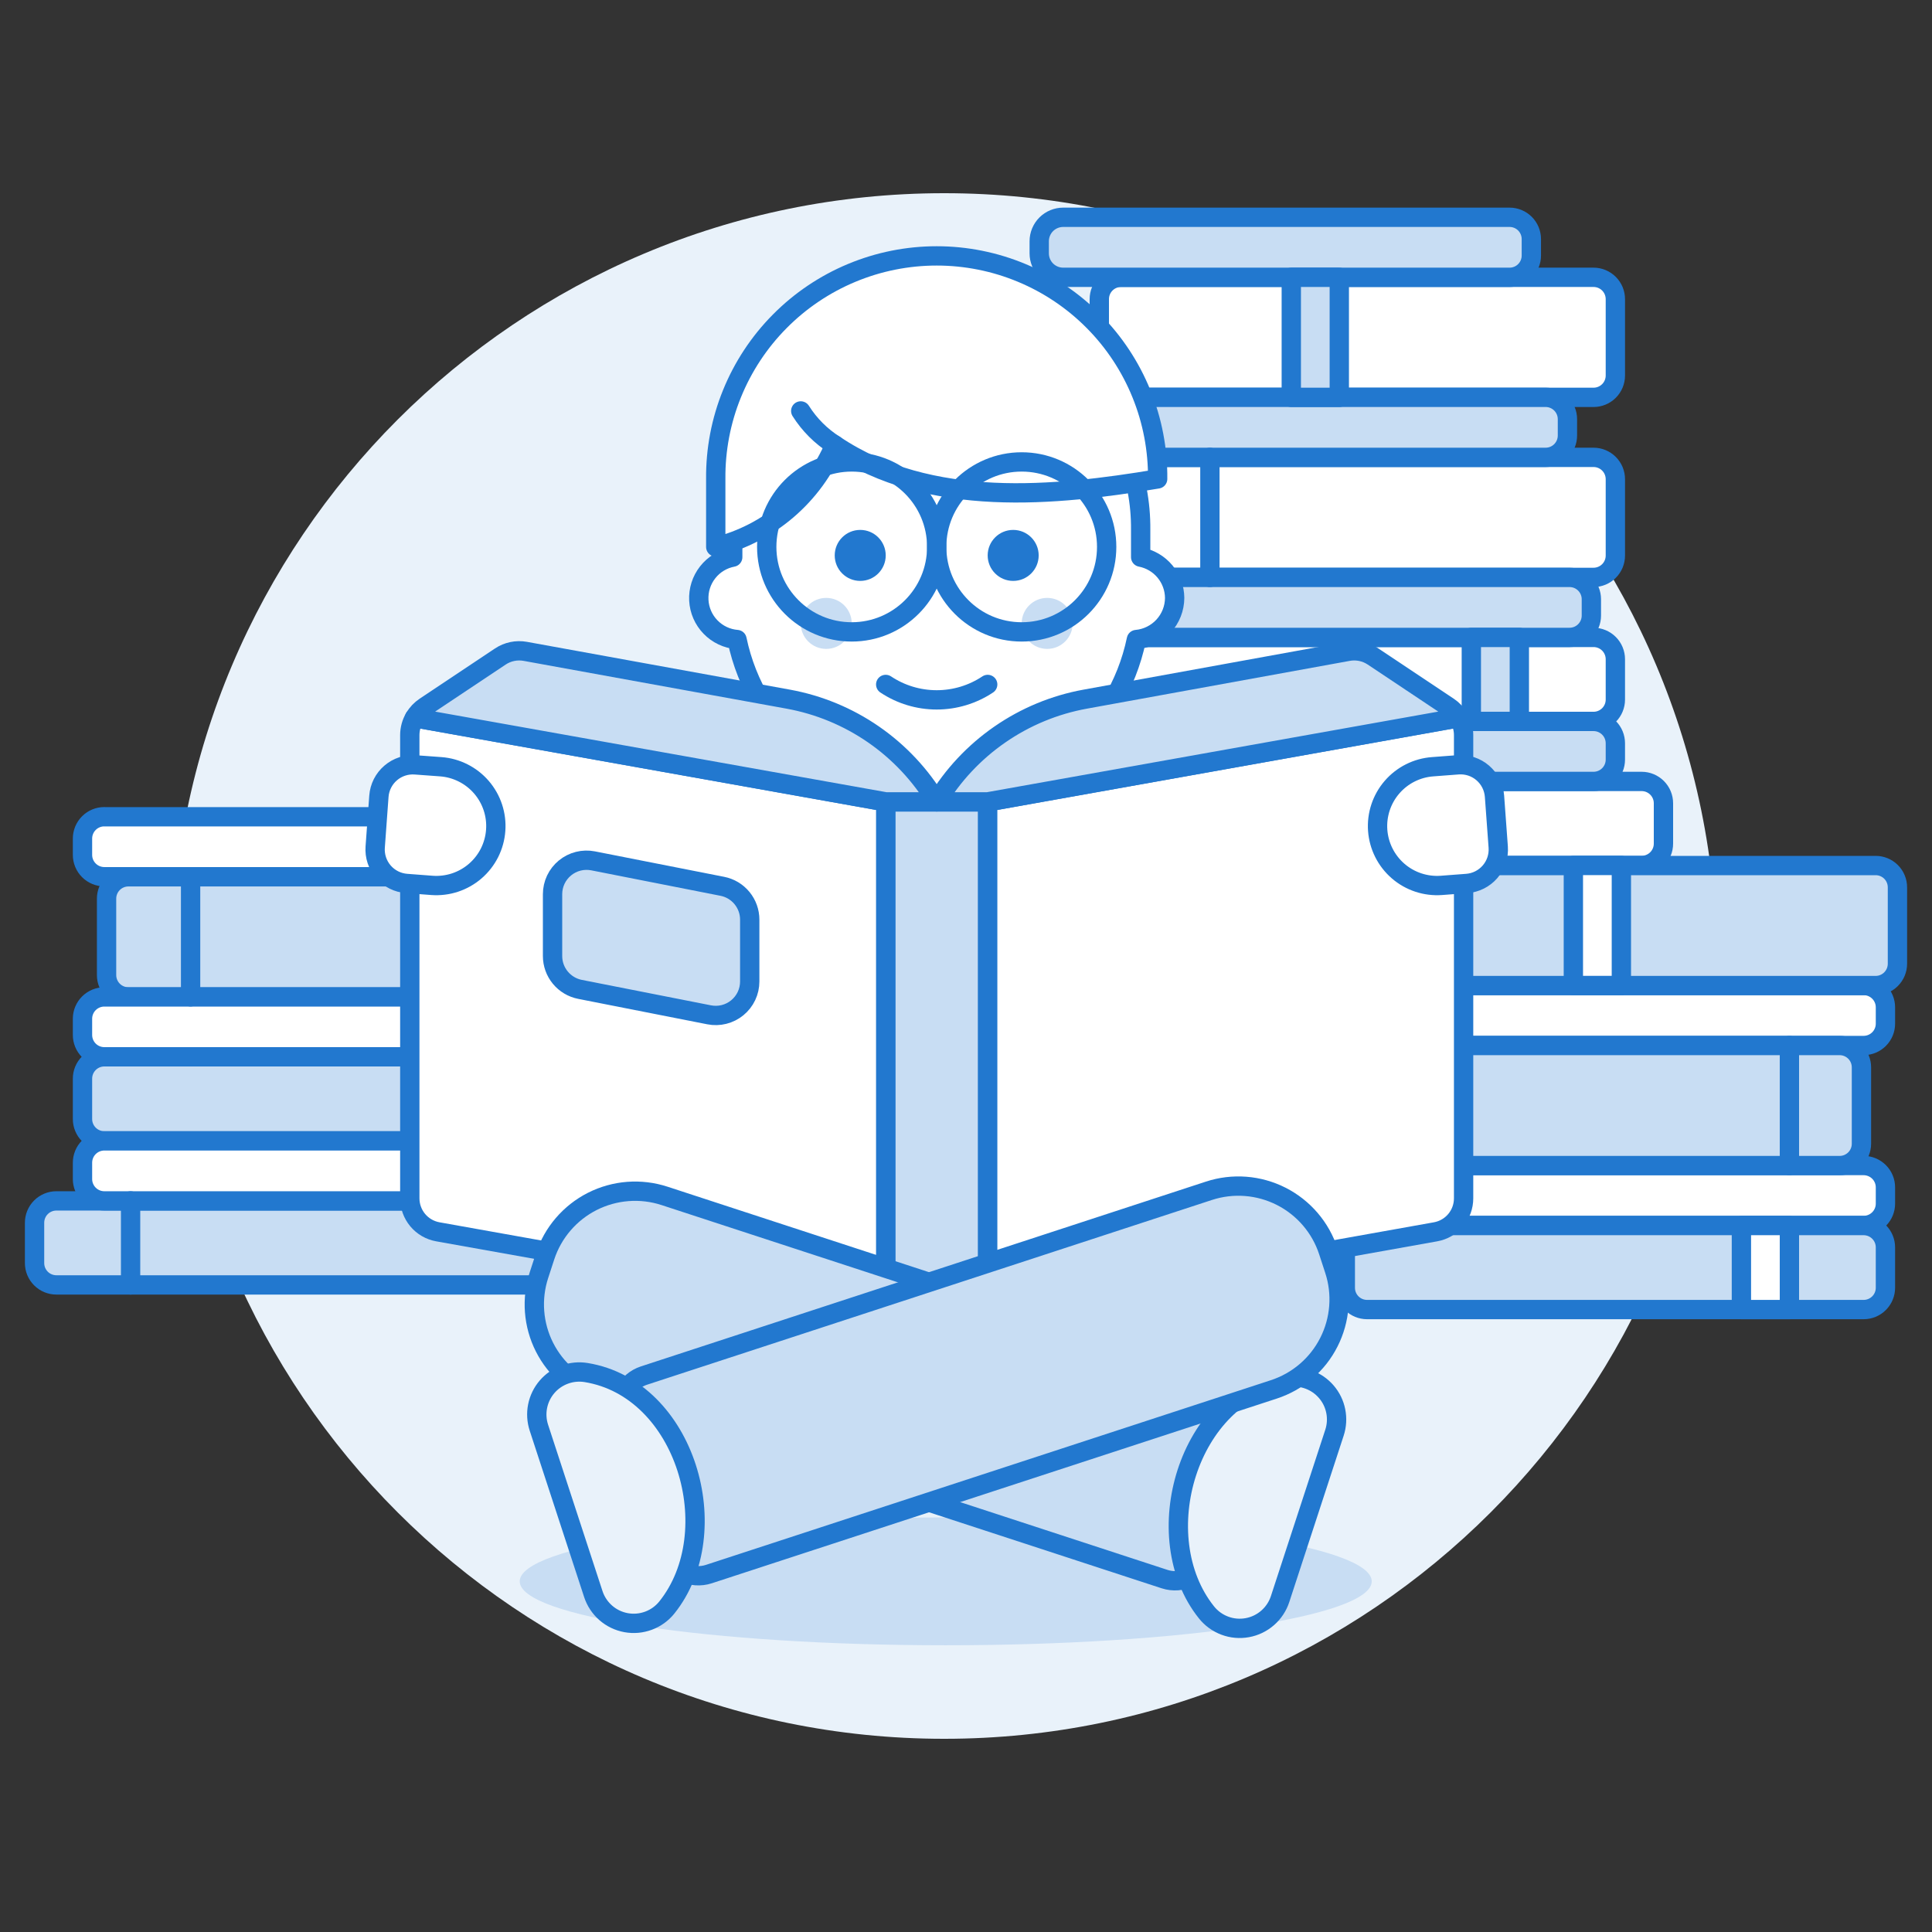
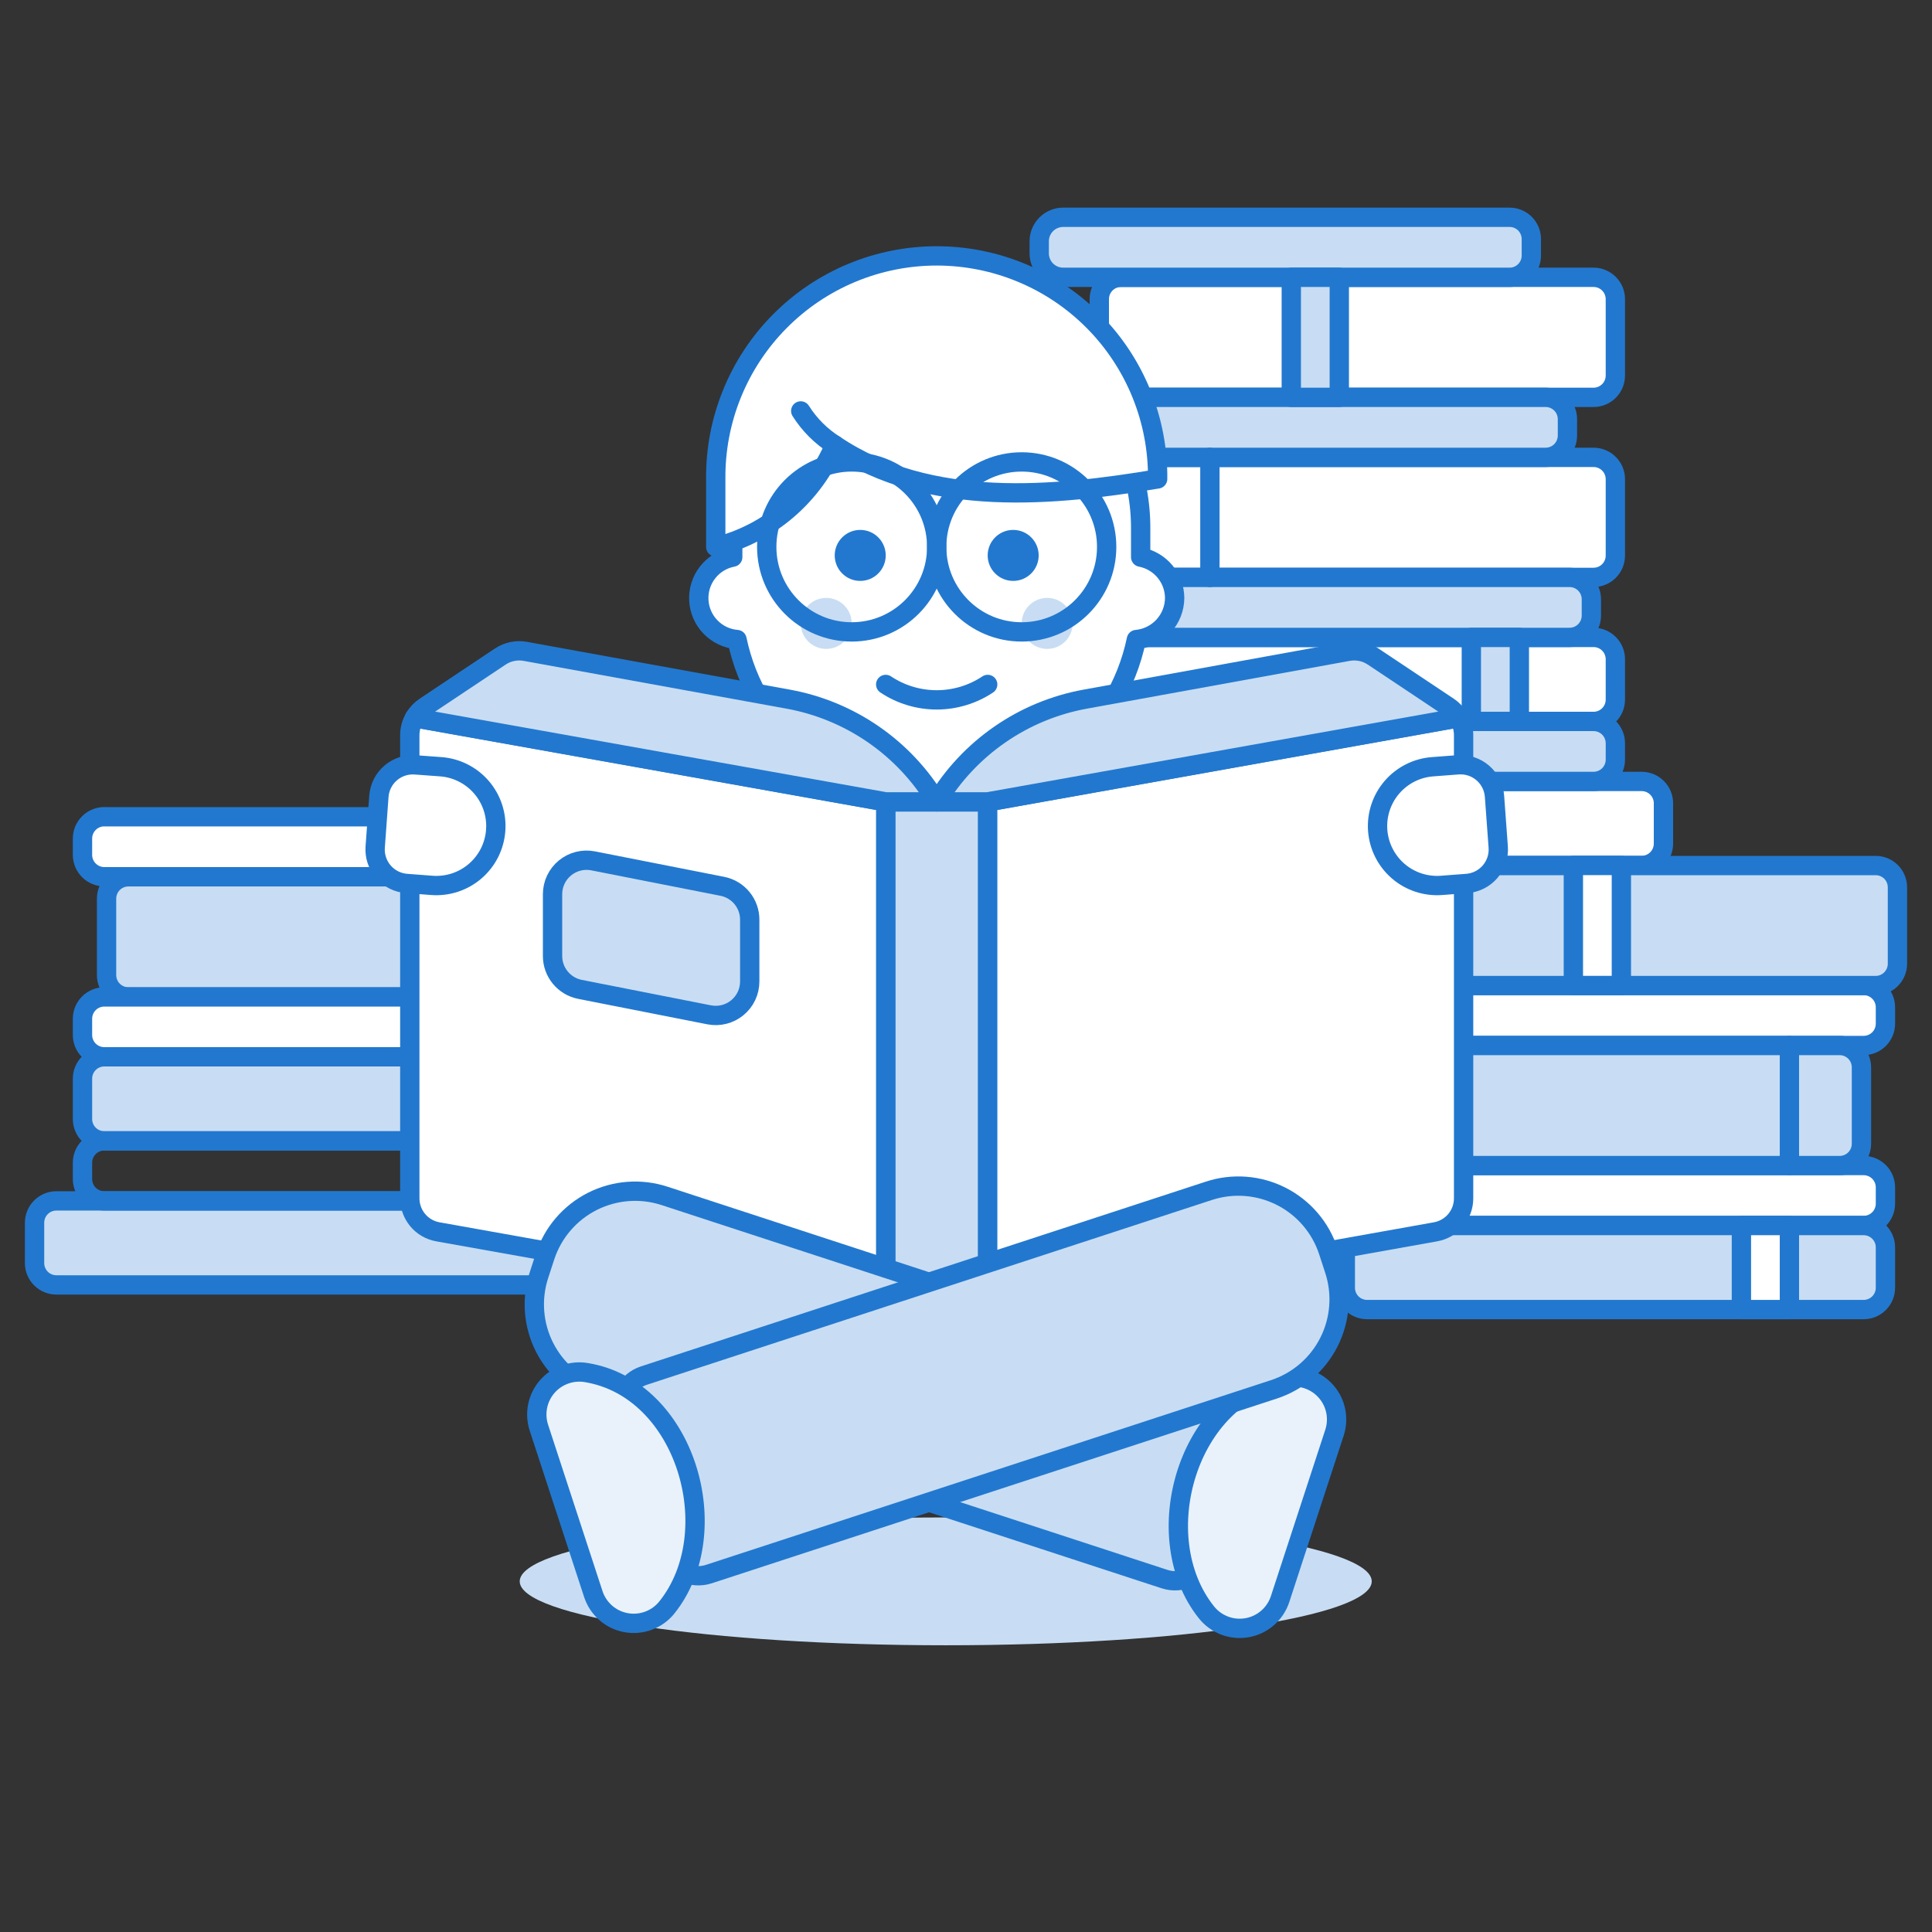
<svg xmlns="http://www.w3.org/2000/svg" width="100" height="100" viewBox="0 0 100 100" fill="none">
  <rect x="0" y="0" width="100" height="100" fill="#333333" stroke="none" />
-   <path d="M48.869 90C70.96 90 88.869 72.091 88.869 50C88.869 27.909 70.96 10 48.869 10C26.778 10 8.869 27.909 8.869 50C8.869 72.091 26.778 90 48.869 90Z" fill="#E9F2FA" />
  <path d="M48.951 85.159C61.129 85.159 71.001 83.678 71.001 81.851C71.001 80.024 61.129 78.543 48.951 78.543C36.773 78.543 26.901 80.024 26.901 81.851C26.901 83.678 36.773 85.159 48.951 85.159Z" fill="#C8DDF3" />
  <path d="M54.3 40.447H84.97C85.27 40.447 85.557 40.566 85.769 40.778C85.981 40.99 86.1 41.277 86.1 41.577V43.666C86.1 43.966 85.981 44.253 85.769 44.465C85.557 44.677 85.27 44.796 84.97 44.796H54.3C54.001 44.796 53.714 44.677 53.503 44.466C53.292 44.255 53.173 43.968 53.173 43.669V41.574C53.173 41.275 53.292 40.988 53.503 40.777C53.714 40.566 54.001 40.447 54.3 40.447V40.447Z" fill="white" />
  <path d="M56.781 32.992H82.481C82.781 32.992 83.068 33.111 83.28 33.323C83.492 33.535 83.611 33.822 83.611 34.122V36.211C83.611 36.511 83.492 36.798 83.28 37.01C83.068 37.222 82.781 37.341 82.481 37.341H56.781C56.482 37.341 56.196 37.222 55.984 37.011C55.773 36.8 55.654 36.513 55.654 36.214V34.119C55.654 33.82 55.773 33.533 55.984 33.322C56.196 33.111 56.482 32.992 56.781 32.992V32.992Z" fill="white" />
  <path d="M76.156 32.992H56.784C56.484 32.992 56.197 33.111 55.985 33.323C55.773 33.535 55.654 33.822 55.654 34.122V36.211C55.654 36.511 55.773 36.798 55.985 37.01C56.197 37.222 56.484 37.341 56.784 37.341H76.156V32.992Z" fill="white" />
  <path d="M58.024 23.673H82.481C82.781 23.673 83.068 23.792 83.28 24.004C83.492 24.216 83.611 24.503 83.611 24.803V28.756C83.611 29.056 83.492 29.343 83.28 29.555C83.068 29.767 82.781 29.886 82.481 29.886H58.024C57.725 29.885 57.439 29.766 57.229 29.555C57.018 29.343 56.9 29.056 56.9 28.758V24.8C56.9 24.502 57.018 24.215 57.229 24.004C57.44 23.793 57.726 23.674 58.024 23.673V23.673Z" fill="white" />
  <path d="M58.024 14.354H82.481C82.781 14.354 83.068 14.473 83.28 14.685C83.492 14.897 83.611 15.184 83.611 15.484V19.437C83.611 19.737 83.492 20.024 83.28 20.236C83.068 20.448 82.781 20.567 82.481 20.567H58.024C57.725 20.566 57.439 20.447 57.229 20.235C57.018 20.024 56.9 19.738 56.9 19.439V15.481C56.9 15.182 57.019 14.895 57.23 14.684C57.441 14.473 57.728 14.354 58.027 14.354H58.024Z" fill="white" />
  <path d="M54.3 40.447H84.97C85.27 40.447 85.557 40.566 85.769 40.778C85.981 40.99 86.1 41.277 86.1 41.577V43.666C86.1 43.966 85.981 44.253 85.769 44.465C85.557 44.677 85.27 44.796 84.97 44.796H54.3C54.001 44.796 53.714 44.677 53.503 44.466C53.292 44.255 53.173 43.968 53.173 43.669V41.574C53.173 41.275 53.292 40.988 53.503 40.777C53.714 40.566 54.001 40.447 54.3 40.447V40.447Z" stroke="#2278CF" stroke-linecap="round" stroke-linejoin="round" />
  <path d="M56.781 32.992H82.481C82.781 32.992 83.068 33.111 83.28 33.323C83.492 33.535 83.611 33.822 83.611 34.122V36.211C83.611 36.511 83.492 36.798 83.28 37.01C83.068 37.222 82.781 37.341 82.481 37.341H56.781C56.482 37.341 56.196 37.222 55.984 37.011C55.773 36.8 55.654 36.513 55.654 36.214V34.119C55.654 33.82 55.773 33.533 55.984 33.322C56.196 33.111 56.482 32.992 56.781 32.992V32.992Z" stroke="#2278CF" stroke-linecap="round" stroke-linejoin="round" />
  <path d="M58.024 23.673H82.481C82.781 23.673 83.068 23.792 83.28 24.004C83.492 24.216 83.611 24.503 83.611 24.803V28.756C83.611 29.056 83.492 29.343 83.28 29.555C83.068 29.767 82.781 29.886 82.481 29.886H58.024C57.725 29.885 57.439 29.766 57.229 29.555C57.018 29.343 56.9 29.056 56.9 28.758V24.8C56.9 24.502 57.018 24.215 57.229 24.004C57.44 23.793 57.726 23.674 58.024 23.673V23.673Z" stroke="#2278CF" stroke-linecap="round" stroke-linejoin="round" />
  <path d="M58.024 14.354H82.481C82.781 14.354 83.068 14.473 83.28 14.685C83.492 14.897 83.611 15.184 83.611 15.484V19.437C83.611 19.737 83.492 20.024 83.28 20.236C83.068 20.448 82.781 20.567 82.481 20.567H58.024C57.725 20.566 57.439 20.447 57.229 20.235C57.018 20.024 56.9 19.738 56.9 19.439V15.481C56.9 15.182 57.019 14.895 57.23 14.684C57.441 14.473 57.728 14.354 58.027 14.354H58.024Z" stroke="#2278CF" stroke-linecap="round" stroke-linejoin="round" />
  <path d="M56.781 37.341H82.481C82.781 37.341 83.068 37.46 83.28 37.672C83.492 37.884 83.611 38.171 83.611 38.471V39.317C83.611 39.617 83.492 39.904 83.28 40.116C83.068 40.328 82.781 40.447 82.481 40.447H56.781C56.482 40.447 56.196 40.328 55.984 40.117C55.773 39.906 55.654 39.619 55.654 39.32V38.468C55.654 38.169 55.773 37.882 55.984 37.671C56.196 37.46 56.482 37.341 56.781 37.341V37.341Z" fill="#C8DDF3" />
  <path d="M56.781 37.341H82.481C82.781 37.341 83.068 37.46 83.28 37.672C83.492 37.884 83.611 38.171 83.611 38.471V39.317C83.611 39.617 83.492 39.904 83.28 40.116C83.068 40.328 82.781 40.447 82.481 40.447H56.781C56.482 40.447 56.196 40.328 55.984 40.117C55.773 39.906 55.654 39.619 55.654 39.32V38.468C55.654 38.169 55.773 37.882 55.984 37.671C56.196 37.46 56.482 37.341 56.781 37.341V37.341Z" stroke="#2278CF" stroke-linecap="round" stroke-linejoin="round" />
  <path d="M56.781 29.886H81.239C81.539 29.886 81.826 30.005 82.038 30.217C82.25 30.429 82.369 30.716 82.369 31.016V31.862C82.369 32.162 82.25 32.449 82.038 32.661C81.826 32.873 81.539 32.992 81.239 32.992H56.781C56.482 32.992 56.196 32.873 55.984 32.662C55.773 32.45 55.654 32.164 55.654 31.865V31.013C55.654 30.714 55.773 30.427 55.984 30.216C56.196 30.005 56.482 29.886 56.781 29.886Z" fill="#C8DDF3" />
  <path d="M56.781 29.886H81.239C81.539 29.886 81.826 30.005 82.038 30.217C82.25 30.429 82.369 30.716 82.369 31.016V31.862C82.369 32.162 82.25 32.449 82.038 32.661C81.826 32.873 81.539 32.992 81.239 32.992H56.781C56.482 32.992 56.196 32.873 55.984 32.662C55.773 32.45 55.654 32.164 55.654 31.865V31.013C55.654 30.714 55.773 30.427 55.984 30.216C56.196 30.005 56.482 29.886 56.781 29.886Z" stroke="#2278CF" stroke-linecap="round" stroke-linejoin="round" />
  <path d="M56.781 20.566H80C80.3 20.566 80.587 20.685 80.799 20.897C81.011 21.109 81.13 21.396 81.13 21.696V22.542C81.13 22.69 81.101 22.837 81.044 22.975C80.988 23.112 80.904 23.237 80.799 23.342C80.694 23.447 80.57 23.53 80.433 23.587C80.296 23.644 80.148 23.673 80 23.673H56.781C56.482 23.673 56.196 23.554 55.984 23.343C55.773 23.131 55.654 22.845 55.654 22.546V21.694C55.654 21.395 55.773 21.108 55.984 20.897C56.196 20.686 56.482 20.567 56.781 20.567V20.566Z" fill="#C8DDF3" />
  <path d="M56.781 20.566H80C80.3 20.566 80.587 20.685 80.799 20.897C81.011 21.109 81.13 21.396 81.13 21.696V22.542C81.13 22.69 81.101 22.837 81.044 22.975C80.988 23.112 80.904 23.237 80.799 23.342C80.694 23.447 80.57 23.53 80.433 23.587C80.296 23.644 80.148 23.673 80 23.673H56.781C56.482 23.673 56.196 23.554 55.984 23.343C55.773 23.131 55.654 22.845 55.654 22.546V21.694C55.654 21.395 55.773 21.108 55.984 20.897C56.196 20.686 56.482 20.567 56.781 20.567V20.566Z" stroke="#2278CF" stroke-linecap="round" stroke-linejoin="round" />
  <path d="M78.135 14.354H55.03C54.701 14.354 54.386 14.223 54.153 13.991C53.921 13.758 53.79 13.443 53.79 13.114V12.487C53.79 12.158 53.921 11.843 54.153 11.61C54.386 11.378 54.701 11.247 55.03 11.247H78.135C78.434 11.247 78.721 11.366 78.932 11.577C79.143 11.788 79.262 12.075 79.262 12.374V13.227C79.262 13.526 79.143 13.812 78.932 14.024C78.721 14.235 78.434 14.354 78.135 14.354V14.354Z" fill="#C8DDF3" />
  <path d="M78.135 14.354H55.03C54.701 14.354 54.386 14.223 54.153 13.991C53.921 13.758 53.79 13.443 53.79 13.114V12.487C53.79 12.158 53.921 11.843 54.153 11.61C54.386 11.378 54.701 11.247 55.03 11.247H78.135C78.434 11.247 78.721 11.366 78.932 11.577C79.143 11.788 79.262 12.075 79.262 12.374V13.227C79.262 13.526 79.143 13.812 78.932 14.024C78.721 14.235 78.434 14.354 78.135 14.354V14.354Z" stroke="#2278CF" stroke-linecap="round" stroke-linejoin="round" />
  <path d="M58.139 40.447V44.796" stroke="#2278CF" stroke-linecap="round" stroke-linejoin="round" />
  <path d="M62.624 23.673V29.886" stroke="#2278CF" stroke-linecap="round" stroke-linejoin="round" />
  <path d="M69.322 14.354H66.837V20.567H69.322V14.354Z" fill="#C8DDF3" stroke="#2278CF" stroke-linecap="round" stroke-linejoin="round" />
  <path d="M78.641 32.992H76.156V37.341H78.641V32.992Z" fill="#C8DDF3" stroke="#2278CF" stroke-linecap="round" stroke-linejoin="round" />
  <path d="M72 60.328H96.46C96.608 60.328 96.755 60.357 96.892 60.414C97.029 60.471 97.154 60.554 97.259 60.659C97.364 60.764 97.447 60.888 97.504 61.025C97.561 61.163 97.59 61.309 97.59 61.458V62.3C97.59 62.6 97.471 62.887 97.259 63.099C97.047 63.311 96.76 63.43 96.46 63.43H72C71.701 63.43 71.414 63.311 71.203 63.1C70.992 62.888 70.873 62.602 70.873 62.303V61.451C70.874 61.153 70.993 60.867 71.204 60.657C71.416 60.446 71.702 60.328 72 60.328Z" fill="white" />
  <path d="M72 60.328H96.46C96.608 60.328 96.755 60.357 96.892 60.414C97.029 60.471 97.154 60.554 97.259 60.659C97.364 60.764 97.447 60.888 97.504 61.025C97.561 61.163 97.59 61.309 97.59 61.458V62.3C97.59 62.6 97.471 62.887 97.259 63.099C97.047 63.311 96.76 63.43 96.46 63.43H72C71.701 63.43 71.414 63.311 71.203 63.1C70.992 62.888 70.873 62.602 70.873 62.303V61.451C70.874 61.153 70.993 60.867 71.204 60.657C71.416 60.446 71.702 60.328 72 60.328Z" stroke="#2278CF" stroke-linecap="round" stroke-linejoin="round" />
  <path d="M73.245 51.009H96.46C96.76 51.009 97.047 51.128 97.259 51.34C97.471 51.552 97.59 51.839 97.59 52.139V52.985C97.59 53.285 97.471 53.572 97.259 53.784C97.047 53.996 96.76 54.115 96.46 54.115H73.245C72.946 54.115 72.659 53.996 72.448 53.785C72.237 53.574 72.118 53.287 72.118 52.988V52.136C72.118 51.837 72.237 51.55 72.448 51.339C72.659 51.128 72.946 51.009 73.245 51.009Z" fill="white" />
  <path d="M73.245 51.009H96.46C96.76 51.009 97.047 51.128 97.259 51.34C97.471 51.552 97.59 51.839 97.59 52.139V52.985C97.59 53.285 97.471 53.572 97.259 53.784C97.047 53.996 96.76 54.115 96.46 54.115H73.245C72.946 54.115 72.659 53.996 72.448 53.785C72.237 53.574 72.118 53.287 72.118 52.988V52.136C72.118 51.837 72.237 51.55 72.448 51.339C72.659 51.128 72.946 51.009 73.245 51.009Z" stroke="#2278CF" stroke-linecap="round" stroke-linejoin="round" />
  <path d="M70.76 54.115H95.218C95.518 54.115 95.805 54.234 96.017 54.446C96.229 54.658 96.348 54.945 96.348 55.245V59.2C96.348 59.5 96.229 59.787 96.017 59.999C95.805 60.211 95.518 60.33 95.218 60.33H70.76C70.612 60.33 70.465 60.301 70.328 60.244C70.191 60.187 70.067 60.104 69.962 59.999C69.857 59.894 69.774 59.769 69.718 59.632C69.662 59.495 69.633 59.348 69.633 59.2V55.242C69.633 54.943 69.752 54.656 69.963 54.445C70.174 54.234 70.461 54.115 70.76 54.115Z" fill="#C8DDF3" />
  <path d="M70.76 54.115H95.218C95.518 54.115 95.805 54.234 96.017 54.446C96.229 54.658 96.348 54.945 96.348 55.245V59.2C96.348 59.5 96.229 59.787 96.017 59.999C95.805 60.211 95.518 60.33 95.218 60.33H70.76C70.612 60.33 70.465 60.301 70.328 60.244C70.191 60.187 70.067 60.104 69.962 59.999C69.857 59.894 69.774 59.769 69.718 59.632C69.662 59.495 69.633 59.348 69.633 59.2V55.242C69.633 54.943 69.752 54.656 69.963 54.445C70.174 54.234 70.461 54.115 70.76 54.115Z" stroke="#2278CF" stroke-linecap="round" stroke-linejoin="round" />
  <path d="M92.62 54.115V60.328" stroke="#2278CF" stroke-linecap="round" stroke-linejoin="round" />
-   <path d="M73.982 54.115V60.328" stroke="#2278CF" stroke-linecap="round" stroke-linejoin="round" />
  <path d="M72.624 44.8H97.084C97.383 44.8 97.67 44.919 97.881 45.13C98.092 45.341 98.211 45.628 98.211 45.927V49.883C98.211 50.183 98.092 50.47 97.88 50.682C97.668 50.894 97.381 51.013 97.081 51.013H72.624C72.476 51.013 72.329 50.983 72.193 50.926C72.056 50.869 71.932 50.785 71.828 50.68C71.723 50.575 71.641 50.451 71.584 50.314C71.528 50.177 71.499 50.03 71.5 49.882V45.923C71.501 45.625 71.62 45.34 71.83 45.13C72.041 44.919 72.326 44.801 72.624 44.8Z" fill="#C8DDF3" />
  <path d="M72.624 44.8H97.084C97.383 44.8 97.67 44.919 97.881 45.13C98.092 45.341 98.211 45.628 98.211 45.927V49.883C98.211 50.183 98.092 50.47 97.88 50.682C97.668 50.894 97.381 51.013 97.081 51.013H72.624C72.476 51.013 72.329 50.983 72.193 50.926C72.056 50.869 71.932 50.785 71.828 50.68C71.723 50.575 71.641 50.451 71.584 50.314C71.528 50.177 71.499 50.03 71.5 49.882V45.923C71.501 45.625 71.62 45.34 71.83 45.13C72.041 44.919 72.326 44.801 72.624 44.8Z" stroke="#2278CF" stroke-linecap="round" stroke-linejoin="round" />
  <path d="M83.922 44.796H81.437V51.009H83.922V44.796Z" fill="white" stroke="#2278CF" stroke-linecap="round" stroke-linejoin="round" />
  <path d="M70.76 63.434H96.46C96.76 63.434 97.047 63.553 97.259 63.765C97.471 63.977 97.59 64.264 97.59 64.564V66.653C97.59 66.953 97.471 67.24 97.259 67.452C97.047 67.664 96.76 67.783 96.46 67.783H70.76C70.461 67.783 70.174 67.664 69.963 67.453C69.752 67.241 69.633 66.955 69.633 66.656V64.561C69.633 64.413 69.662 64.266 69.719 64.13C69.775 63.993 69.858 63.869 69.963 63.764C70.068 63.659 70.192 63.576 70.329 63.52C70.465 63.463 70.612 63.434 70.76 63.434V63.434Z" fill="#C8DDF3" />
  <path d="M70.76 63.434H96.46C96.76 63.434 97.047 63.553 97.259 63.765C97.471 63.977 97.59 64.264 97.59 64.564V66.653C97.59 66.953 97.471 67.24 97.259 67.452C97.047 67.664 96.76 67.783 96.46 67.783H70.76C70.461 67.783 70.174 67.664 69.963 67.453C69.752 67.241 69.633 66.955 69.633 66.656V64.561C69.633 64.413 69.662 64.266 69.719 64.13C69.775 63.993 69.858 63.869 69.963 63.764C70.068 63.659 70.192 63.576 70.329 63.52C70.465 63.463 70.612 63.434 70.76 63.434V63.434Z" stroke="#2278CF" stroke-linecap="round" stroke-linejoin="round" />
  <path d="M92.62 63.434H90.135V67.783H92.62V63.434Z" fill="white" stroke="#2278CF" stroke-linecap="round" stroke-linejoin="round" />
-   <path d="M2.919 62.158H33.589C33.888 62.158 34.175 62.277 34.386 62.488C34.597 62.699 34.716 62.986 34.716 63.285V65.38C34.716 65.679 34.597 65.966 34.386 66.177C34.175 66.388 33.888 66.507 33.589 66.507H2.919C2.619 66.507 2.332 66.388 2.12 66.176C1.908 65.964 1.789 65.677 1.789 65.377V63.288C1.789 62.988 1.908 62.701 2.12 62.489C2.332 62.277 2.619 62.158 2.919 62.158V62.158Z" fill="#C8DDF3" />
+   <path d="M2.919 62.158H33.589C33.888 62.158 34.175 62.277 34.386 62.488C34.597 62.699 34.716 62.986 34.716 63.285V65.38C34.716 65.679 34.597 65.966 34.386 66.177C34.175 66.388 33.888 66.507 33.589 66.507H2.919C2.619 66.507 2.332 66.388 2.12 66.176C1.908 65.964 1.789 65.677 1.789 65.377V63.288C1.789 62.988 1.908 62.701 2.12 62.489C2.332 62.277 2.619 62.158 2.919 62.158V62.158" fill="#C8DDF3" />
  <path d="M5.4 54.7H31.1C31.248 54.7 31.395 54.729 31.531 54.786C31.668 54.842 31.792 54.925 31.897 55.03C32.002 55.135 32.085 55.259 32.141 55.396C32.198 55.532 32.227 55.679 32.227 55.827V57.922C32.227 58.07 32.198 58.217 32.142 58.354C32.085 58.491 32.002 58.615 31.898 58.72C31.793 58.825 31.669 58.908 31.532 58.965C31.395 59.022 31.248 59.051 31.1 59.051H5.4C5.1 59.051 4.813 58.932 4.601 58.72C4.389 58.508 4.27 58.221 4.27 57.921V55.832C4.27 55.683 4.299 55.536 4.355 55.399C4.412 55.262 4.495 55.137 4.6 55.032C4.705 54.926 4.83 54.843 4.967 54.786C5.104 54.729 5.251 54.7 5.4 54.7V54.7Z" fill="#C8DDF3" />
  <path d="M6.646 45.383H31.1C31.248 45.383 31.395 45.412 31.531 45.469C31.668 45.525 31.792 45.608 31.897 45.713C32.002 45.818 32.085 45.942 32.141 46.079C32.198 46.215 32.227 46.362 32.227 46.51V50.469C32.227 50.617 32.199 50.764 32.142 50.901C32.086 51.039 32.003 51.163 31.898 51.268C31.794 51.373 31.669 51.457 31.532 51.514C31.395 51.571 31.248 51.6 31.1 51.6H6.646C6.346 51.6 6.059 51.481 5.847 51.269C5.635 51.057 5.516 50.77 5.516 50.47V46.513C5.516 46.213 5.635 45.926 5.847 45.714C6.059 45.502 6.346 45.383 6.646 45.383V45.383Z" fill="#C8DDF3" />
  <path d="M2.919 62.158H33.589C33.888 62.158 34.175 62.277 34.386 62.488C34.597 62.699 34.716 62.986 34.716 63.285V65.38C34.716 65.679 34.597 65.966 34.386 66.177C34.175 66.388 33.888 66.507 33.589 66.507H2.919C2.619 66.507 2.332 66.388 2.12 66.176C1.908 65.964 1.789 65.677 1.789 65.377V63.288C1.789 62.988 1.908 62.701 2.12 62.489C2.332 62.277 2.619 62.158 2.919 62.158V62.158Z" stroke="#2278CF" stroke-linecap="round" stroke-linejoin="round" />
  <path d="M5.4 54.7H31.1C31.248 54.7 31.395 54.729 31.531 54.786C31.668 54.842 31.792 54.925 31.897 55.03C32.002 55.135 32.085 55.259 32.141 55.396C32.198 55.532 32.227 55.679 32.227 55.827V57.922C32.227 58.07 32.198 58.217 32.142 58.354C32.085 58.491 32.002 58.615 31.898 58.72C31.793 58.825 31.669 58.908 31.532 58.965C31.395 59.022 31.248 59.051 31.1 59.051H5.4C5.1 59.051 4.813 58.932 4.601 58.72C4.389 58.508 4.27 58.221 4.27 57.921V55.832C4.27 55.683 4.299 55.536 4.355 55.399C4.412 55.262 4.495 55.137 4.6 55.032C4.705 54.926 4.83 54.843 4.967 54.786C5.104 54.729 5.251 54.7 5.4 54.7V54.7Z" stroke="#2278CF" stroke-linecap="round" stroke-linejoin="round" />
  <path d="M6.646 45.383H31.1C31.248 45.383 31.395 45.412 31.531 45.469C31.668 45.525 31.792 45.608 31.897 45.713C32.002 45.818 32.085 45.942 32.141 46.079C32.198 46.215 32.227 46.362 32.227 46.51V50.469C32.227 50.617 32.199 50.764 32.142 50.901C32.086 51.039 32.003 51.163 31.898 51.268C31.794 51.373 31.669 51.457 31.532 51.514C31.395 51.571 31.248 51.6 31.1 51.6H6.646C6.346 51.6 6.059 51.481 5.847 51.269C5.635 51.057 5.516 50.77 5.516 50.47V46.513C5.516 46.213 5.635 45.926 5.847 45.714C6.059 45.502 6.346 45.383 6.646 45.383V45.383Z" stroke="#2278CF" stroke-linecap="round" stroke-linejoin="round" />
-   <path d="M5.4 59.051H31.1C31.248 59.051 31.395 59.08 31.531 59.137C31.668 59.193 31.792 59.276 31.897 59.381C32.002 59.486 32.085 59.61 32.141 59.747C32.198 59.883 32.227 60.03 32.227 60.178V61.03C32.227 61.178 32.198 61.325 32.142 61.462C32.085 61.598 32.002 61.723 31.897 61.828C31.793 61.932 31.668 62.015 31.532 62.072C31.395 62.129 31.248 62.158 31.1 62.158H5.4C5.1 62.158 4.813 62.039 4.601 61.827C4.389 61.615 4.27 61.328 4.27 61.028V60.182C4.27 60.033 4.299 59.886 4.356 59.749C4.412 59.612 4.496 59.487 4.601 59.382C4.706 59.277 4.83 59.194 4.967 59.137C5.104 59.08 5.252 59.051 5.4 59.051V59.051Z" fill="white" />
  <path d="M5.4 59.051H31.1C31.248 59.051 31.395 59.08 31.531 59.137C31.668 59.193 31.792 59.276 31.897 59.381C32.002 59.486 32.085 59.61 32.141 59.747C32.198 59.883 32.227 60.03 32.227 60.178V61.03C32.227 61.178 32.198 61.325 32.142 61.462C32.085 61.598 32.002 61.723 31.897 61.828C31.793 61.932 31.668 62.015 31.532 62.072C31.395 62.129 31.248 62.158 31.1 62.158H5.4C5.1 62.158 4.813 62.039 4.601 61.827C4.389 61.615 4.27 61.328 4.27 61.028V60.182C4.27 60.033 4.299 59.886 4.356 59.749C4.412 59.612 4.496 59.487 4.601 59.382C4.706 59.277 4.83 59.194 4.967 59.137C5.104 59.08 5.252 59.051 5.4 59.051V59.051Z" stroke="#2278CF" stroke-linecap="round" stroke-linejoin="round" />
  <path d="M5.4 51.6H29.861C30.16 51.6 30.447 51.719 30.658 51.93C30.869 52.141 30.988 52.428 30.988 52.727V53.579C30.986 53.877 30.867 54.162 30.656 54.372C30.445 54.582 30.159 54.7 29.861 54.7H5.4C5.252 54.7 5.105 54.671 4.968 54.614C4.83 54.557 4.706 54.474 4.601 54.369C4.496 54.264 4.413 54.139 4.356 54.002C4.299 53.865 4.27 53.718 4.27 53.57V52.724C4.272 52.425 4.391 52.139 4.603 51.929C4.815 51.718 5.101 51.6 5.4 51.6V51.6Z" fill="white" />
  <path d="M5.4 51.6H29.861C30.16 51.6 30.447 51.719 30.658 51.93C30.869 52.141 30.988 52.428 30.988 52.727V53.579C30.986 53.877 30.867 54.162 30.656 54.372C30.445 54.582 30.159 54.7 29.861 54.7H5.4C5.252 54.7 5.105 54.671 4.968 54.614C4.83 54.557 4.706 54.474 4.601 54.369C4.496 54.264 4.413 54.139 4.356 54.002C4.299 53.865 4.27 53.718 4.27 53.57V52.724C4.272 52.425 4.391 52.139 4.603 51.929C4.815 51.718 5.101 51.6 5.4 51.6V51.6Z" stroke="#2278CF" stroke-linecap="round" stroke-linejoin="round" />
  <path d="M5.4 42.277H28.619C28.917 42.277 29.203 42.395 29.415 42.606C29.626 42.816 29.745 43.102 29.746 43.4V44.252C29.746 44.551 29.627 44.837 29.416 45.049C29.205 45.26 28.918 45.379 28.619 45.379H5.4C5.1 45.379 4.813 45.26 4.601 45.048C4.389 44.836 4.27 44.549 4.27 44.249V43.403C4.27 43.103 4.389 42.816 4.601 42.604C4.813 42.392 5.1 42.273 5.4 42.273V42.277Z" fill="white" />
  <path d="M5.4 42.277H28.619C28.917 42.277 29.203 42.395 29.415 42.606C29.626 42.816 29.745 43.102 29.746 43.4V44.252C29.746 44.551 29.627 44.837 29.416 45.049C29.205 45.26 28.918 45.379 28.619 45.379H5.4C5.1 45.379 4.813 45.26 4.601 45.048C4.389 44.836 4.27 44.549 4.27 44.249V43.403C4.27 43.103 4.389 42.816 4.601 42.604C4.813 42.392 5.1 42.273 5.4 42.273V42.277Z" stroke="#2278CF" stroke-linecap="round" stroke-linejoin="round" />
-   <path d="M6.759 62.158V66.506" stroke="#2278CF" stroke-linecap="round" stroke-linejoin="round" />
-   <path d="M9.865 45.383V51.596" stroke="#2278CF" stroke-linecap="round" stroke-linejoin="round" />
  <path d="M60.8 30.948C60.796 30.447 60.618 29.963 60.297 29.578C59.977 29.194 59.533 28.932 59.041 28.837V27.429C59.055 26.034 58.791 24.65 58.267 23.357C57.743 22.064 56.967 20.888 55.985 19.897C55.004 18.906 53.835 18.119 52.548 17.582C51.26 17.045 49.879 16.768 48.483 16.768C47.088 16.768 45.707 17.045 44.419 17.582C43.132 18.119 41.963 18.906 40.982 19.897C40 20.888 39.224 22.064 38.7 23.357C38.175 24.65 37.912 26.034 37.926 27.429V28.837C37.413 28.933 36.952 29.212 36.63 29.622C36.307 30.032 36.144 30.546 36.171 31.067C36.198 31.588 36.413 32.082 36.777 32.456C37.141 32.831 37.628 33.061 38.148 33.103C38.643 35.478 39.941 37.609 41.824 39.139C43.706 40.669 46.058 41.505 48.483 41.505C50.909 41.505 53.261 40.669 55.143 39.139C57.026 37.609 58.324 35.478 58.819 33.103C59.358 33.054 59.859 32.806 60.225 32.408C60.592 32.01 60.797 31.489 60.8 30.948V30.948Z" fill="white" stroke="#2278CF" stroke-linecap="round" stroke-linejoin="round" />
  <path d="M44.525 30.068C45.254 30.068 45.845 29.477 45.845 28.748C45.845 28.019 45.254 27.428 44.525 27.428C43.796 27.428 43.205 28.019 43.205 28.748C43.205 29.477 43.796 30.068 44.525 30.068Z" fill="#2278CF" />
  <path d="M52.442 30.068C53.171 30.068 53.762 29.477 53.762 28.748C53.762 28.019 53.171 27.428 52.442 27.428C51.713 27.428 51.122 28.019 51.122 28.748C51.122 29.477 51.713 30.068 52.442 30.068Z" fill="#2278CF" />
  <path d="M42.765 33.587C43.494 33.587 44.085 32.996 44.085 32.267C44.085 31.538 43.494 30.947 42.765 30.947C42.036 30.947 41.445 31.538 41.445 32.267C41.445 32.996 42.036 33.587 42.765 33.587Z" fill="#C8DDF3" />
  <path d="M54.202 33.587C54.931 33.587 55.522 32.996 55.522 32.267C55.522 31.538 54.931 30.947 54.202 30.947C53.473 30.947 52.882 31.538 52.882 32.267C52.882 32.996 53.473 33.587 54.202 33.587Z" fill="#C8DDF3" />
  <path d="M45.844 35.427C46.626 35.948 47.544 36.225 48.483 36.225C49.423 36.225 50.341 35.948 51.123 35.427" stroke="#2278CF" stroke-linecap="round" stroke-linejoin="round" />
  <path d="M59.92 24.789C59.934 23.278 59.649 21.779 59.08 20.38C58.512 18.98 57.672 17.706 56.608 16.633C55.545 15.559 54.279 14.707 52.885 14.126C51.49 13.544 49.994 13.245 48.483 13.245C46.973 13.245 45.477 13.544 44.082 14.126C42.688 14.707 41.422 15.559 40.359 16.633C39.295 17.706 38.455 18.98 37.887 20.38C37.318 21.779 37.033 23.278 37.047 24.789V28.308C38.412 27.965 39.679 27.311 40.748 26.395C41.817 25.479 42.658 24.327 43.205 23.03C48.134 26.348 54.642 25.669 59.92 24.789Z" fill="white" />
  <path d="M59.92 24.789C59.934 23.278 59.649 21.779 59.08 20.38C58.512 18.98 57.672 17.706 56.608 16.633C55.545 15.559 54.279 14.707 52.885 14.126C51.49 13.544 49.994 13.245 48.483 13.245C46.973 13.245 45.477 13.544 44.082 14.126C42.688 14.707 41.422 15.559 40.359 16.633C39.295 17.706 38.455 18.98 37.887 20.38C37.318 21.779 37.033 23.278 37.047 24.789V28.308C38.412 27.965 39.679 27.311 40.748 26.395C41.817 25.479 42.658 24.327 43.205 23.03C48.134 26.348 54.642 25.669 59.92 24.789Z" stroke="#2278CF" stroke-linecap="round" stroke-linejoin="round" />
  <path d="M41.446 21.27C41.894 21.98 42.495 22.582 43.205 23.03" stroke="#2278CF" stroke-linecap="round" stroke-linejoin="round" />
  <path d="M44.085 32.707C46.514 32.707 48.484 30.737 48.484 28.308C48.484 25.878 46.514 23.909 44.085 23.909C41.656 23.909 39.686 25.878 39.686 28.308C39.686 30.737 41.656 32.707 44.085 32.707Z" stroke="#2278CF" stroke-linecap="round" stroke-linejoin="round" />
  <path d="M52.882 32.707C55.312 32.707 57.281 30.737 57.281 28.308C57.281 25.878 55.312 23.909 52.882 23.909C50.453 23.909 48.483 25.878 48.483 28.308C48.483 30.737 50.453 32.707 52.882 32.707Z" stroke="#2278CF" stroke-linecap="round" stroke-linejoin="round" />
  <path d="M51.123 41.505H45.844V67.898H51.123V41.505Z" fill="#C8DDF3" stroke="#2278CF" stroke-linecap="round" stroke-linejoin="round" />
  <path d="M21.458 37.15C21.296 37.422 21.211 37.733 21.211 38.05V62.025C21.211 62.438 21.356 62.838 21.621 63.155C21.886 63.472 22.254 63.685 22.661 63.758L45.844 67.9V41.505L21.458 37.15Z" fill="white" stroke="#2278CF" stroke-linecap="round" stroke-linejoin="round" />
  <path d="M38.806 50.8C38.806 51.06 38.749 51.317 38.638 51.552C38.527 51.787 38.365 51.995 38.164 52.16C37.964 52.325 37.728 52.444 37.476 52.507C37.224 52.571 36.961 52.577 36.706 52.527L30.02 51.21C29.62 51.131 29.26 50.916 29.001 50.601C28.742 50.287 28.6 49.892 28.6 49.484V46.284C28.6 46.024 28.657 45.767 28.768 45.532C28.88 45.297 29.041 45.09 29.242 44.925C29.443 44.76 29.678 44.641 29.93 44.578C30.182 44.514 30.445 44.508 30.7 44.558L37.386 45.875C37.786 45.953 38.146 46.168 38.405 46.483C38.664 46.798 38.806 47.192 38.806 47.6V50.8Z" fill="#C8DDF3" stroke="#2278CF" stroke-linecap="round" stroke-linejoin="round" />
  <path d="M22.811 39.686C23.214 39.715 23.608 39.824 23.969 40.006C24.33 40.187 24.652 40.438 24.917 40.744C25.181 41.05 25.383 41.405 25.51 41.789C25.637 42.173 25.687 42.578 25.657 42.981C25.628 43.385 25.519 43.778 25.338 44.14C25.156 44.501 24.905 44.823 24.599 45.087C24.293 45.352 23.938 45.553 23.554 45.68C23.17 45.807 22.765 45.857 22.362 45.828L21.046 45.728C20.581 45.694 20.148 45.476 19.843 45.123C19.538 44.769 19.386 44.309 19.42 43.844L19.612 41.212C19.629 40.981 19.692 40.757 19.796 40.55C19.901 40.344 20.044 40.16 20.22 40.01C20.395 39.859 20.599 39.744 20.818 39.672C21.038 39.6 21.27 39.572 21.5 39.59L22.811 39.686Z" fill="white" stroke="#2278CF" stroke-linecap="round" stroke-linejoin="round" />
  <path d="M21.458 37.15L45.844 41.505H48.484C47.655 40.123 46.541 38.934 45.216 38.017C43.891 37.1 42.385 36.477 40.8 36.188L27.189 33.714C26.741 33.633 26.278 33.728 25.899 33.98L21.999 36.58C21.778 36.727 21.593 36.922 21.458 37.15V37.15Z" fill="#C8DDF3" stroke="#2278CF" stroke-linecap="round" stroke-linejoin="round" />
  <path d="M75.509 37.15C75.671 37.422 75.756 37.733 75.756 38.05V62.025C75.756 62.438 75.611 62.838 75.346 63.155C75.081 63.472 74.713 63.685 74.306 63.758L51.123 67.9V41.505L75.509 37.15Z" fill="white" stroke="#2278CF" stroke-linecap="round" stroke-linejoin="round" />
  <path d="M74.156 39.686C73.341 39.745 72.584 40.126 72.05 40.744C71.516 41.362 71.25 42.167 71.309 42.981C71.369 43.796 71.75 44.553 72.368 45.087C72.986 45.621 73.79 45.887 74.605 45.828L75.921 45.728C76.386 45.694 76.819 45.476 77.124 45.123C77.43 44.769 77.582 44.309 77.548 43.844L77.355 41.212C77.338 40.981 77.276 40.757 77.172 40.55C77.069 40.344 76.925 40.16 76.75 40.009C76.576 39.858 76.373 39.743 76.153 39.67C75.934 39.598 75.702 39.569 75.472 39.586L74.156 39.686Z" fill="white" stroke="#2278CF" stroke-linecap="round" stroke-linejoin="round" />
  <path d="M75.509 37.15L51.123 41.505H48.484C49.313 40.123 50.427 38.934 51.753 38.017C53.078 37.1 54.584 36.476 56.17 36.188L69.778 33.714C70.226 33.632 70.689 33.728 71.068 33.98L74.968 36.58C75.189 36.727 75.374 36.922 75.509 37.15V37.15Z" fill="#C8DDF3" stroke="#2278CF" stroke-linecap="round" stroke-linejoin="round" />
  <path d="M64.75 73.645L62.468 80.624C62.397 80.841 62.284 81.041 62.136 81.214C61.988 81.387 61.807 81.529 61.603 81.632C61.4 81.736 61.179 81.797 60.951 81.815C60.724 81.832 60.496 81.805 60.279 81.734L31.036 72.175C30.424 71.975 29.857 71.656 29.367 71.237C28.878 70.818 28.477 70.307 28.185 69.732C27.894 69.158 27.719 68.531 27.67 67.889C27.621 67.247 27.699 66.601 27.9 65.989L28.212 65.033C28.617 63.797 29.497 62.773 30.657 62.185C31.818 61.598 33.164 61.495 34.4 61.9L63.643 71.46C64.079 71.604 64.44 71.914 64.648 72.324C64.855 72.733 64.892 73.208 64.75 73.645Z" fill="#C8DDF3" />
  <path d="M64.75 73.645L62.468 80.624C62.397 80.841 62.284 81.041 62.136 81.214C61.988 81.387 61.807 81.529 61.603 81.632C61.4 81.736 61.179 81.797 60.951 81.815C60.724 81.832 60.496 81.805 60.279 81.734L31.036 72.175C30.424 71.975 29.857 71.656 29.367 71.237C28.878 70.818 28.477 70.307 28.185 69.732C27.894 69.158 27.719 68.531 27.67 67.889C27.621 67.247 27.699 66.601 27.9 65.989L28.212 65.033C28.617 63.797 29.497 62.773 30.657 62.185C31.818 61.598 33.164 61.495 34.4 61.9L63.643 71.46C64.079 71.604 64.44 71.914 64.648 72.324C64.855 72.733 64.892 73.208 64.75 73.645Z" stroke="#2278CF" stroke-linecap="round" stroke-linejoin="round" />
  <path d="M62.449 83.459C62.697 83.769 63.024 84.005 63.396 84.144C63.767 84.284 64.17 84.319 64.56 84.248C64.951 84.177 65.314 84.002 65.613 83.741C65.912 83.48 66.135 83.143 66.258 82.766L69.073 74.154C69.19 73.795 69.213 73.412 69.139 73.042C69.066 72.671 68.898 72.326 68.652 72.04C68.406 71.753 68.091 71.534 67.736 71.405C67.382 71.275 67 71.239 66.627 71.3C61.467 72.142 59.318 79.548 62.449 83.459Z" fill="#E9F2FA" stroke="#2278CF" stroke-linecap="round" stroke-linejoin="round" />
  <path d="M32.217 73.385L34.499 80.365C34.57 80.582 34.683 80.782 34.831 80.955C34.979 81.128 35.16 81.27 35.364 81.374C35.567 81.477 35.788 81.539 36.016 81.556C36.243 81.573 36.471 81.546 36.688 81.475L65.931 71.915C66.543 71.715 67.111 71.397 67.6 70.978C68.089 70.559 68.491 70.048 68.782 69.473C69.074 68.899 69.249 68.272 69.298 67.63C69.348 66.988 69.27 66.342 69.069 65.73L68.757 64.774C68.557 64.161 68.239 63.594 67.82 63.105C67.401 62.615 66.889 62.214 66.315 61.922C65.74 61.631 65.114 61.455 64.471 61.406C63.829 61.357 63.183 61.435 62.571 61.636L33.328 71.2C32.891 71.343 32.529 71.653 32.321 72.063C32.113 72.472 32.075 72.948 32.217 73.385V73.385Z" fill="#C8DDF3" stroke="#2278CF" stroke-linecap="round" stroke-linejoin="round" />
  <path d="M34.518 83.2C34.27 83.51 33.943 83.747 33.571 83.885C33.199 84.024 32.797 84.06 32.407 83.989C32.016 83.918 31.652 83.743 31.353 83.481C31.055 83.22 30.832 82.883 30.709 82.506L27.894 73.9C27.776 73.541 27.753 73.157 27.826 72.787C27.9 72.416 28.067 72.07 28.313 71.783C28.559 71.496 28.875 71.277 29.23 71.148C29.585 71.018 29.967 70.982 30.34 71.043C35.5 71.883 37.649 79.289 34.518 83.2Z" fill="#E9F2FA" stroke="#2278CF" stroke-linecap="round" stroke-linejoin="round" />
</svg>